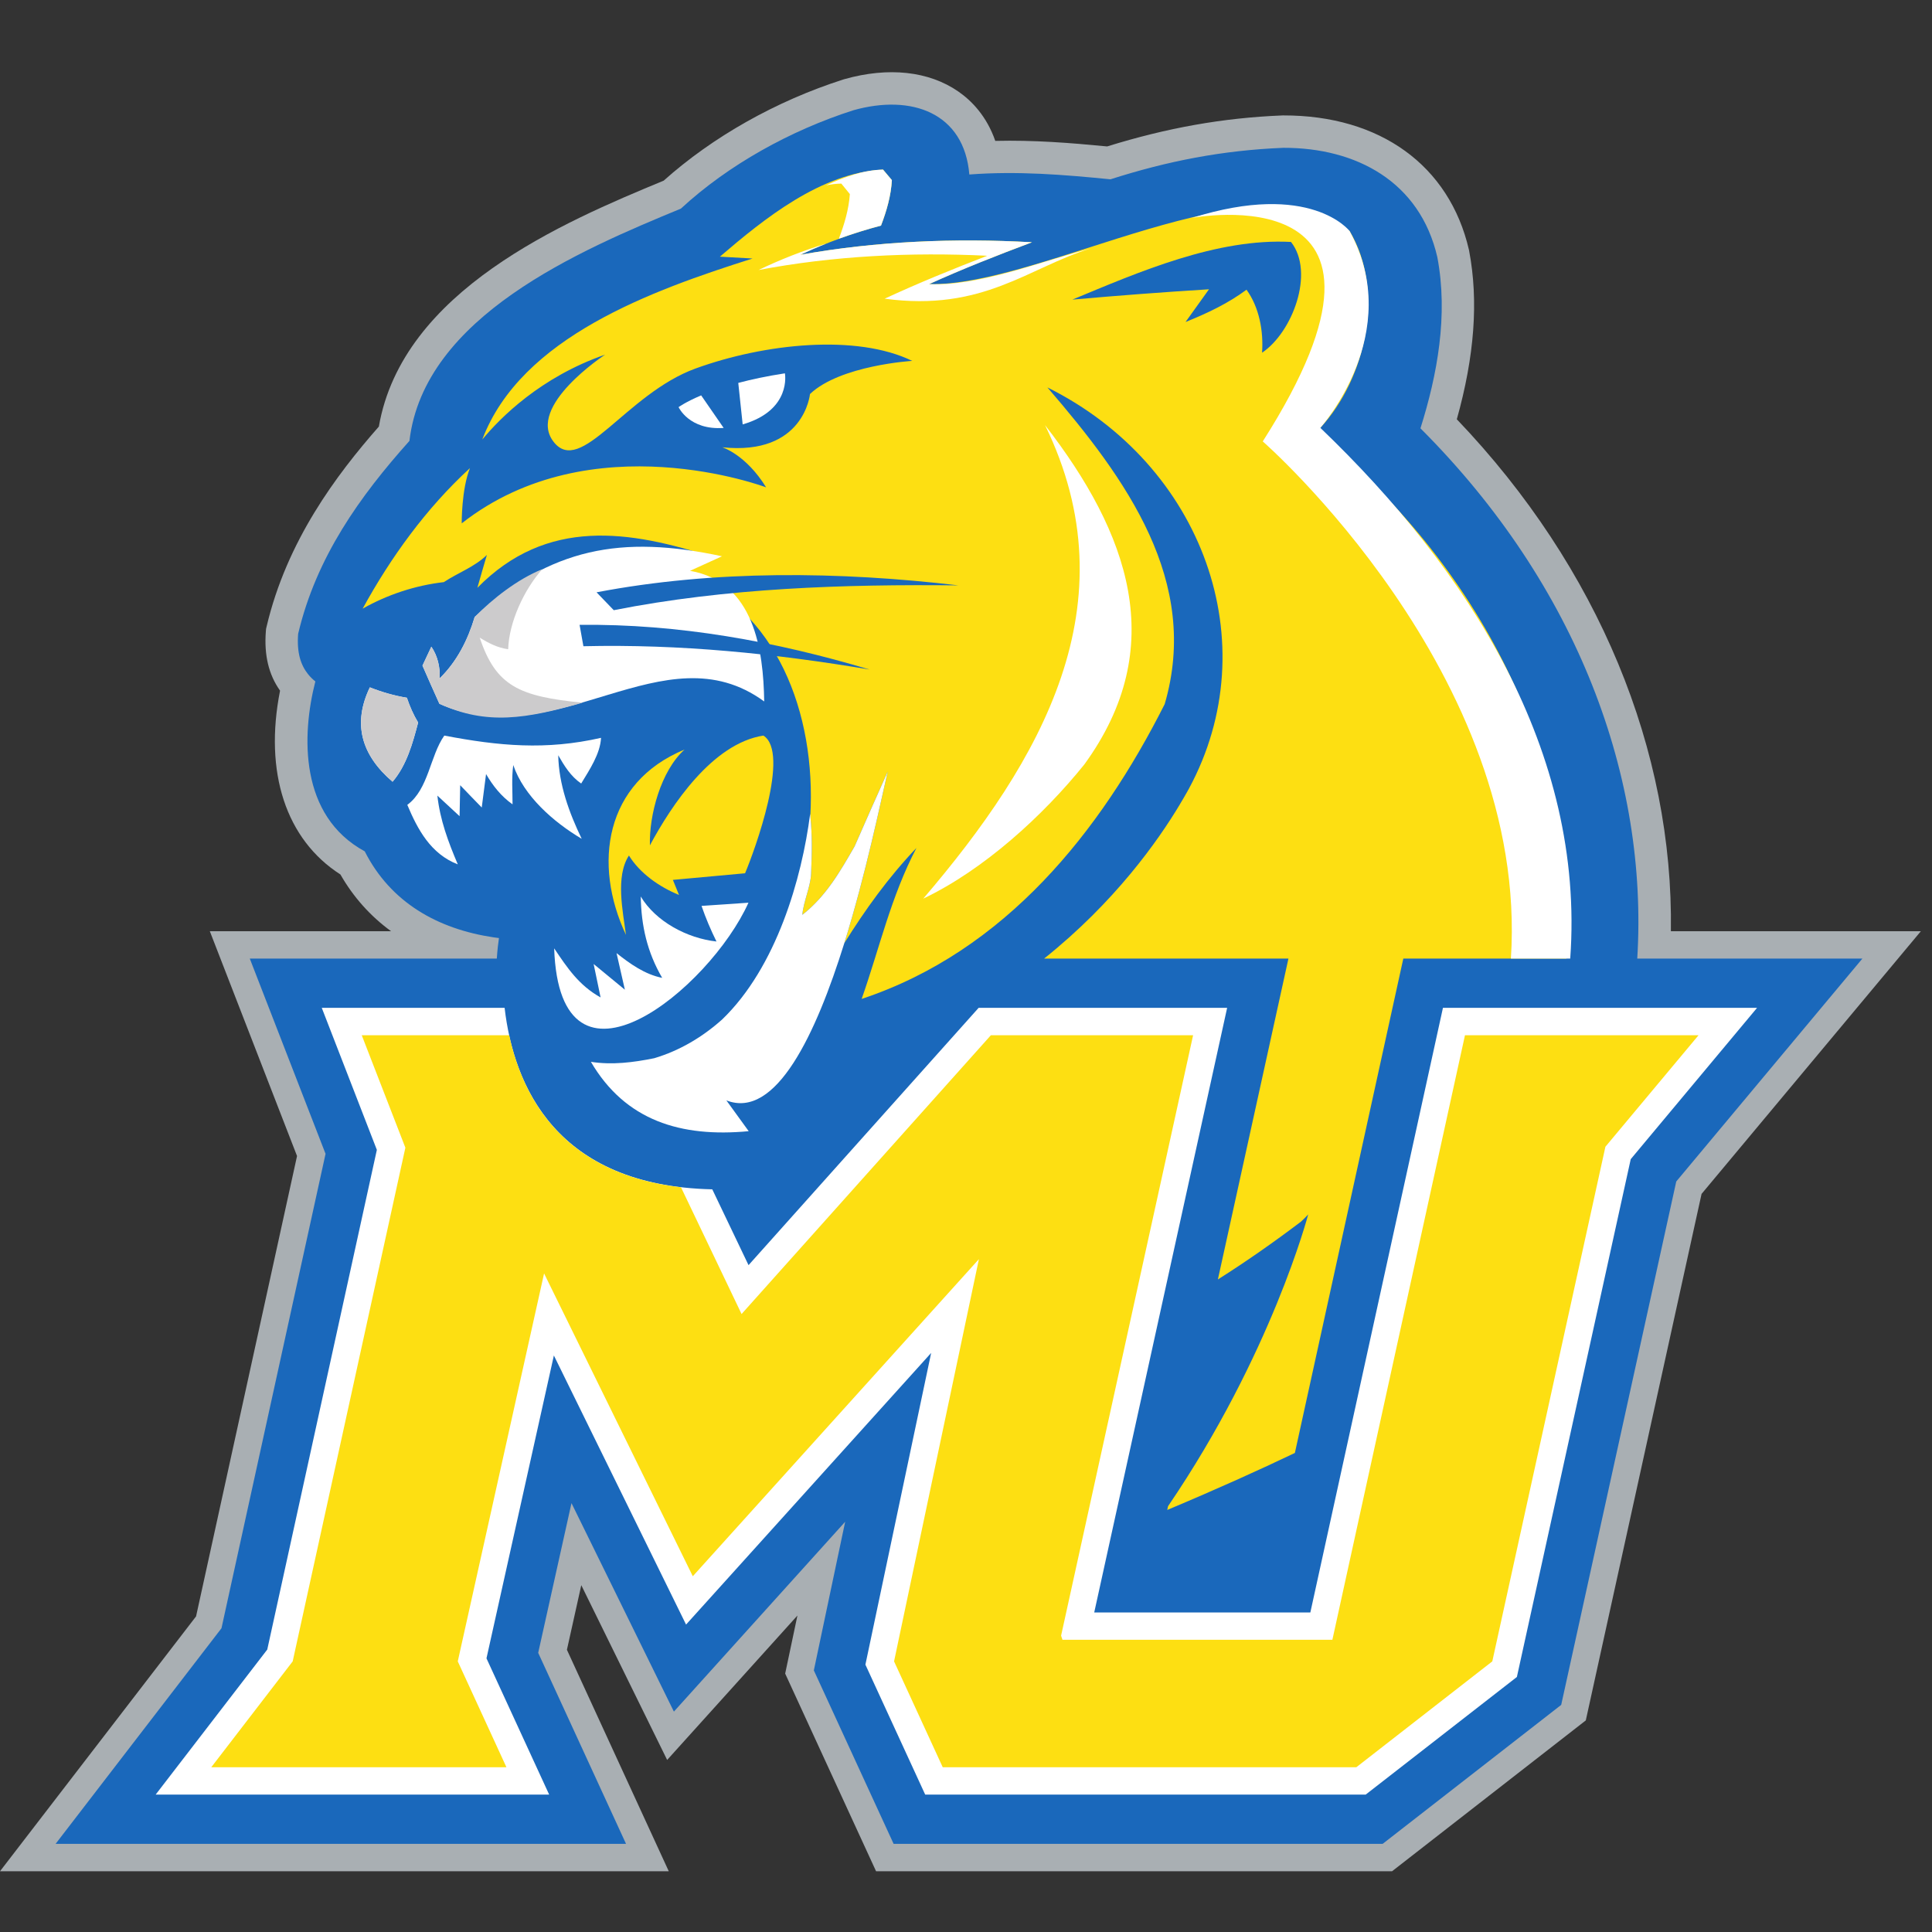
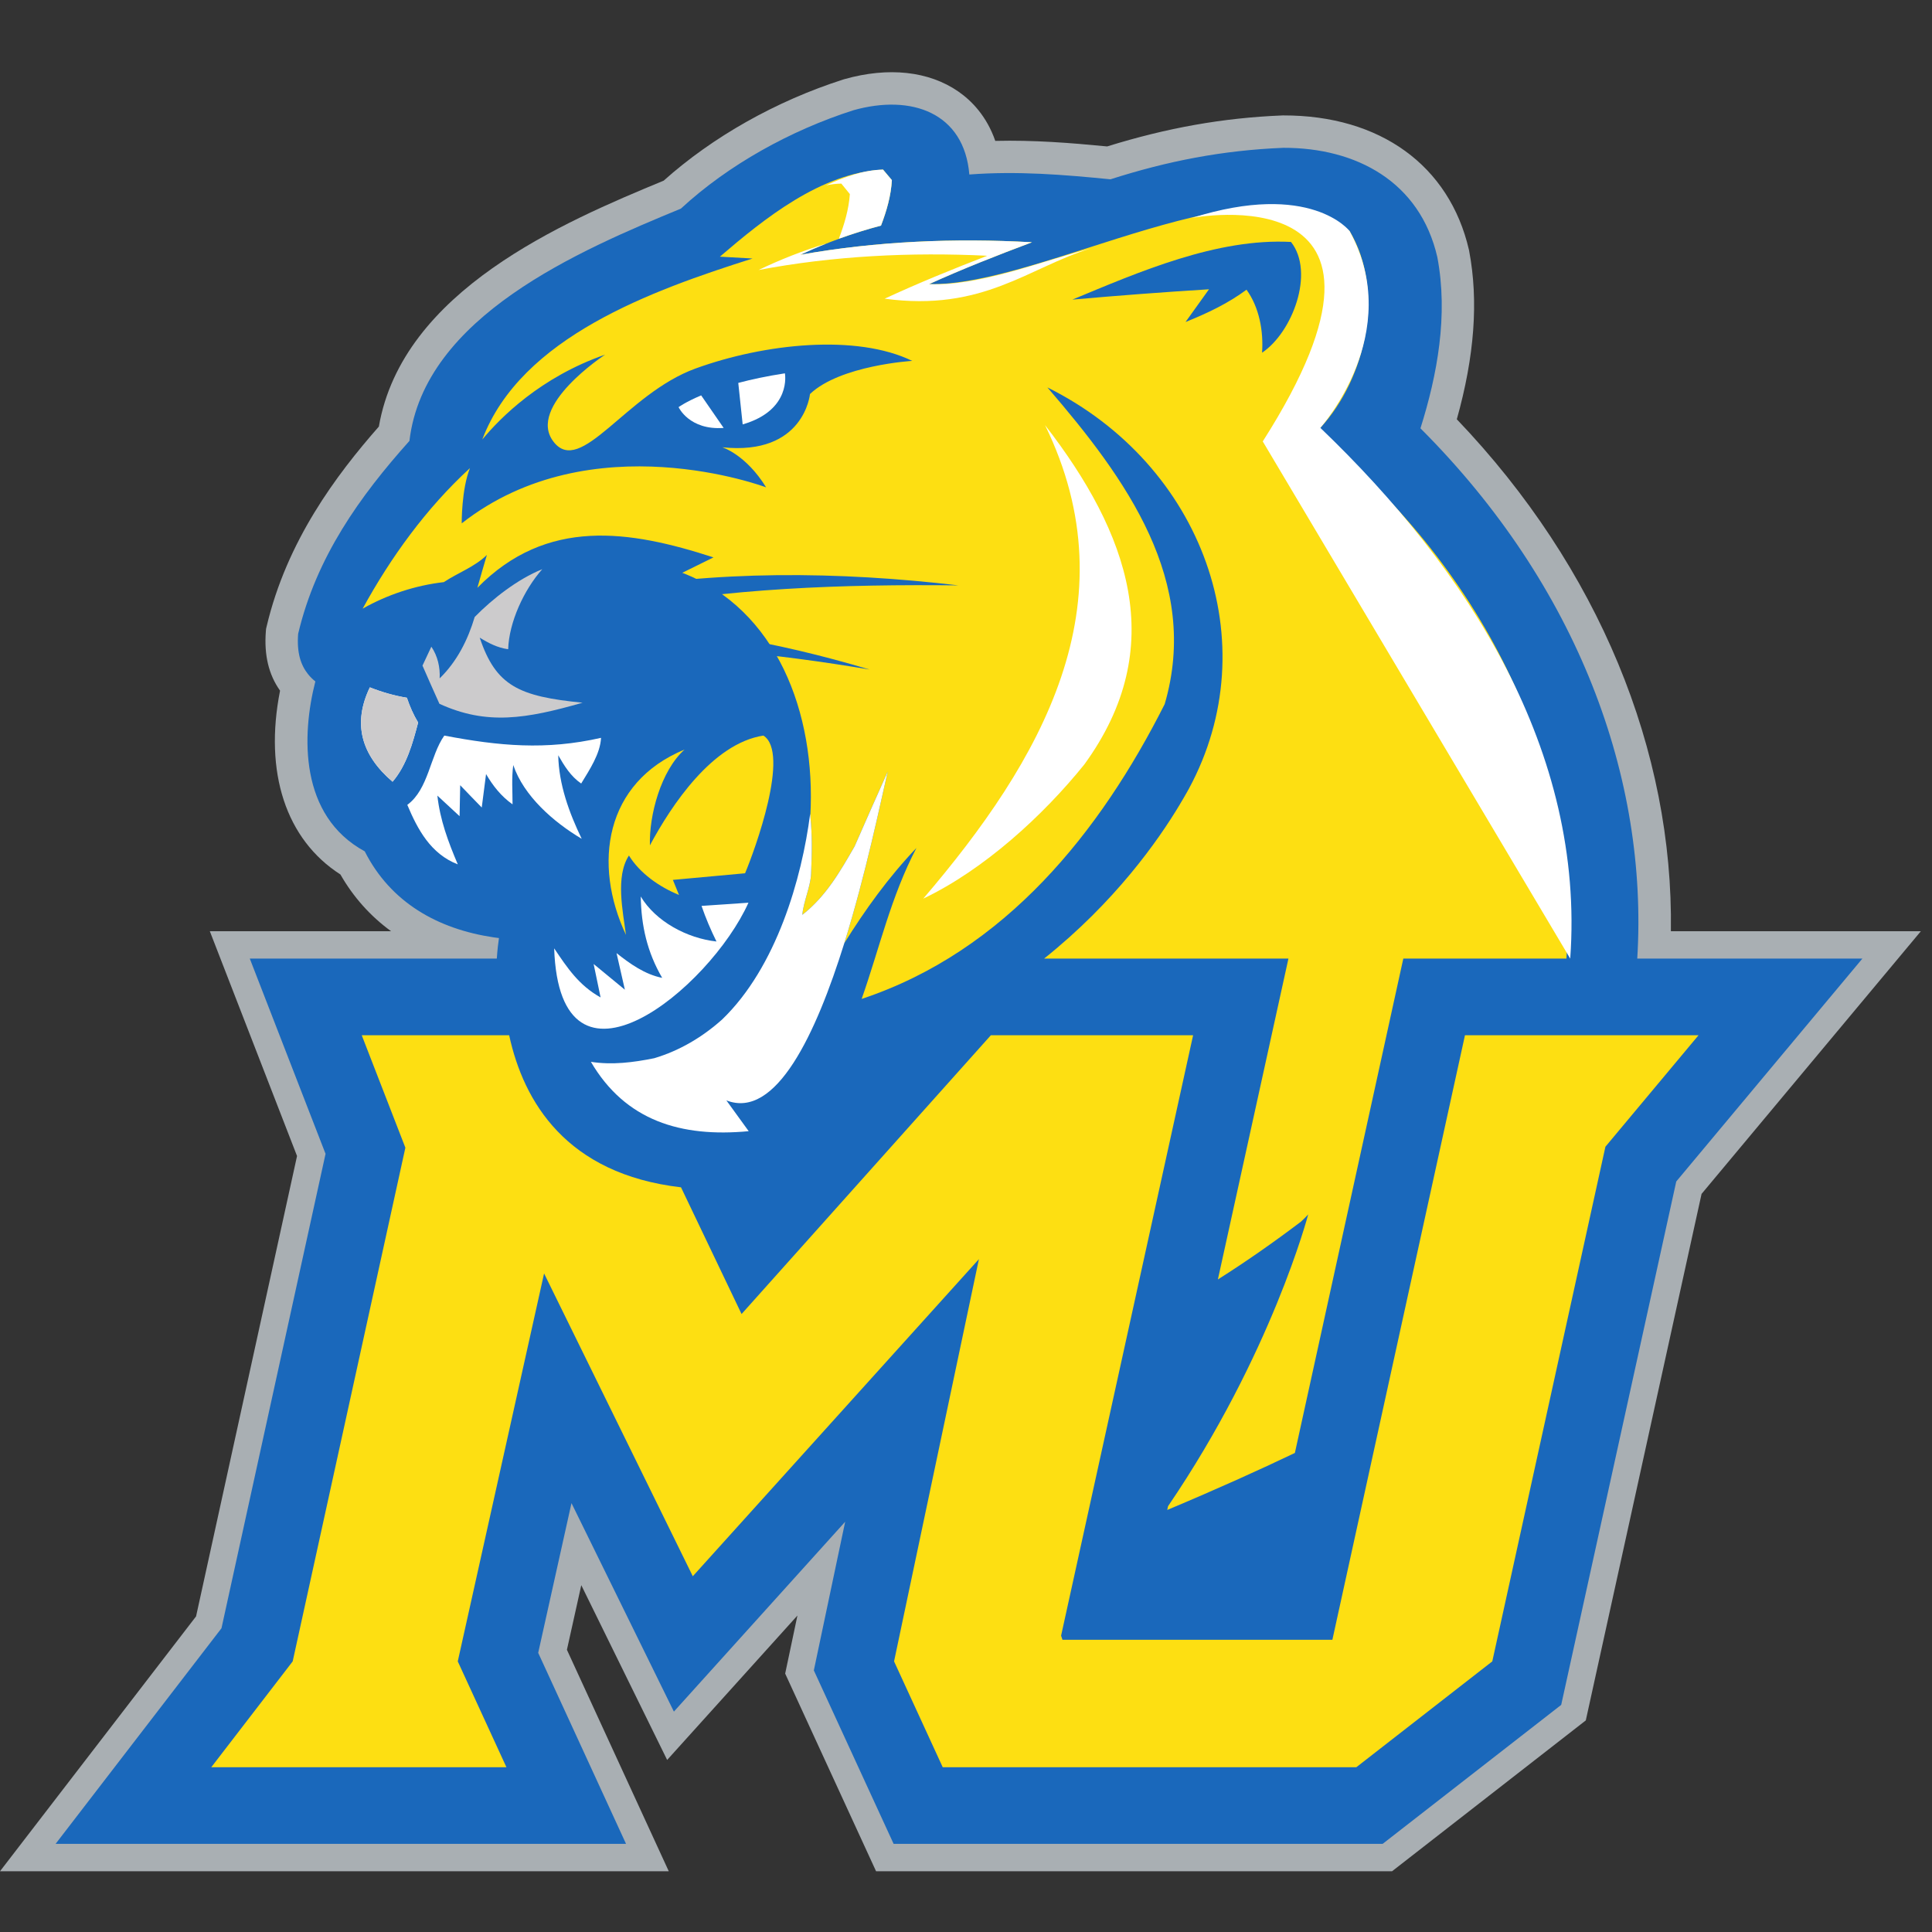
<svg xmlns="http://www.w3.org/2000/svg" width="200px" height="200px" viewBox="0 0 200 200" version="1.1">
  <rect x="0" y="0" width="200" height="200" fill="#333333" stroke="none" />
  <title>misericordia</title>
  <desc>Created with Sketch.</desc>
  <g id="misericordia" stroke="none" stroke-width="1" fill="none" fill-rule="evenodd">
    <g id="misericordia_BGL">
      <g id="misericordia" transform="translate(0, 6)">
        <g id="g10" transform="translate(99.753, 93.886) scale(-1, 1) rotate(-180) translate(-99.753, -93.886) translate(0, 0.059)">
          <g id="g12">
            <path d="M172.969,97.315 C173.243,115.947 165.515,134.931 150.809,150.309 C152.637,156.828 153.067,162.547 152.089,167.72 L152.078,167.786 L152.064,167.851 C150.045,176.583 142.861,181.784 132.847,181.765 L132.782,181.765 L132.716,181.761 C126.603,181.513 120.829,180.483 114.614,178.555 C110.789,178.925 106.991,179.225 103.031,179.128 C102.134,181.714 100.558,183.303 99.209,184.237 C96.157,186.354 91.971,186.807 87.418,185.521 L87.361,185.506 L87.308,185.488 C80.34,183.26 73.768,179.543 68.703,175.011 C58.306,170.715 41.659,163.63 39.22,149.556 C34.794,144.517 29.688,137.705 27.603,128.87 L27.543,128.618 L27.521,128.36 C27.33,125.884 27.817,123.871 28.992,122.216 C27.316,113.757 29.601,106.802 35.241,103.186 C36.582,100.841 38.342,98.877 40.481,97.315 L21.72,97.315 L30.749,74.043 L20.297,26.387 L0,0 L69.231,0 L58.687,22.928 L60.174,29.616 L69.063,11.524 L82.55,26.474 L81.281,20.463 L90.691,0 L144.103,0 L164.161,15.617 L176.146,70.121 L198.848,97.315 L172.969,97.315" id="path14" fill="#A9AFB3" fill-rule="nonzero" />
            <path d="M169.488,94.479 C170.639,113.103 163.386,133.033 147.045,149.373 C148.791,154.911 149.933,161.09 148.791,167.099 C146.993,174.904 140.405,178.429 132.853,178.411 C126.53,178.153 120.867,177.042 114.956,175.151 C110.091,175.633 105.33,176.024 100.345,175.649 C99.821,182.003 94.41,184.012 88.33,182.296 C81.853,180.221 75.405,176.661 70.486,172.117 C60.06,167.813 43.897,160.965 42.385,148.072 C37.269,142.353 32.745,136.059 30.864,128.1 C30.71,126.114 31.15,124.849 31.882,123.932 C32.13,123.618 32.398,123.37 32.645,123.171 C31.216,117.6 30.975,109.268 37.757,105.582 C40.431,100.298 45.294,97.546 51.091,96.68 L51.652,96.605 C51.583,96.151 51.492,95.412 51.43,94.479 L25.858,94.479 L33.701,74.268 L22.928,25.158 L5.756,2.837 L64.807,2.837 L55.714,22.612 L59.16,38.11 L69.761,16.528 L87.492,36.181 L84.248,20.795 L92.507,2.837 L143.131,2.837 L161.615,17.224 L173.526,71.406 L192.792,94.479 L169.488,94.479" id="path16" fill="#1A68BB" fill-rule="nonzero" />
            <path d="M135.697,149.376 C136.029,149.393 136.354,149.409 136.68,149.423 C141.456,154.599 143.39,163.653 139.709,169.796 C130.27,177.879 107.975,164.043 96.174,164.299 C99.663,165.881 103.235,167.285 106.83,168.634 C98.842,169.079 90.718,168.75 82.848,167.337 C85.532,168.584 88.319,169.602 91.202,170.358 C91.782,171.873 92.235,173.443 92.327,175.069 C92.021,175.429 91.715,175.795 91.411,176.157 C84.982,175.834 79.097,171.061 74.522,167.143 C75.65,167.079 76.776,167.021 77.902,166.952 C67.505,163.653 53.946,158.82 49.929,148.221 C49.929,148.218 49.929,148.218 49.929,148.218 C51.785,150.462 55.957,154.678 62.64,156.999 C62.64,156.999 54.482,151.66 57.296,147.993 C60.112,144.323 64.792,152.935 71.986,155.559 C79.178,158.175 88.679,159.154 94.431,156.355 C94.431,156.355 86.978,155.904 83.849,152.923 C83.849,152.923 83.256,146.517 74.767,147.411 C74.767,147.411 77.206,146.674 79.309,143.262 C79.309,143.262 61.253,150.089 47.796,139.535 C47.796,139.535 47.766,143.068 48.65,145.254 C44.098,141.076 40.439,135.992 37.541,130.704 C40.077,132.145 42.993,133.115 45.946,133.452 C47.402,134.421 49.151,135.032 50.403,136.268 C50.064,135.136 49.74,134 49.418,132.863 C56.6,140.168 65.153,138.838 73.861,136.012 C72.784,135.482 71.704,134.953 70.629,134.418 C80.385,130.657 84.482,119.917 83.886,109.256 C84.093,107.126 84.049,105.417 83.964,103.252 C83.9,101.883 83.167,100.371 83.056,99.008 C85.512,100.935 86.96,103.481 88.468,106.097 C89.593,108.673 90.736,111.25 91.891,113.821 C91.164,110.705 89.636,103.248 87.4,96.072 C89.564,99.541 91.961,102.882 94.869,105.934 C92.221,100.875 91.05,95.566 89.198,90.305 C104.08,95.246 113.928,107.65 120.569,120.825 C124.273,133.515 116.63,144.093 108.428,153.607 C124.547,145.591 131.211,127.144 123.089,112.093 C123.019,111.967 122.942,111.83 122.867,111.694 C122.637,111.289 122.408,110.885 122.159,110.482 C122.159,110.478 122.159,110.475 122.159,110.475 C119.866,106.64 115.392,100.317 108.085,94.479 L133.378,94.479 L126.075,61.265 C128.939,63.076 131.804,65.072 134.681,67.251 C134.954,67.505 135.208,67.752 135.424,67.998 C135.424,67.998 131.65,53.555 120.914,37.788 L120.832,37.402 C126.005,39.574 130.396,41.56 134.045,43.304 L137.157,57.488 L137.155,57.485 L136.235,53.288 L145.27,94.479 L162.155,94.479 C163.411,115.155 153.339,135.279 135.697,149.376" id="path18" fill="#FDDF12" fill-rule="nonzero" />
-             <path d="M52.887,88.306 L52.547,87.899 L52.61,87.56 C52.79,87.793 52.879,88.061 52.887,88.306" id="path20" fill="#1A68BB" fill-rule="nonzero" />
            <path d="M62.219,117.333 C56.511,116.034 51.658,116.485 45.994,117.566 C44.507,115.453 44.37,112.017 42.164,110.394 C43.232,107.859 44.576,105.321 47.391,104.234 C46.392,106.585 45.556,108.821 45.277,111.352 C46.041,110.643 46.809,109.932 47.576,109.221 C47.593,110.29 47.613,111.36 47.639,112.429 C48.377,111.654 49.123,110.888 49.87,110.121 C50.012,111.277 50.161,112.434 50.317,113.584 C51.014,112.378 51.883,111.277 53.059,110.447 C53.061,111.798 52.947,113.171 53.133,114.515 C54.213,111.32 57.29,108.616 60.218,106.88 C58.907,109.596 57.848,112.52 57.788,115.528 C58.414,114.436 59.082,113.344 60.164,112.603 C61.01,114.001 62.138,115.672 62.219,117.333" id="path22" fill="#FFFFFF" fill-rule="nonzero" />
-             <path d="M45.489,120.856 C57.647,115.453 68.739,128.677 79.11,121.099 C79.026,126.4 78.086,133.461 71.432,134.622 C72.535,135.125 73.638,135.628 74.741,136.127 C64.333,138.371 56.992,137.005 49.139,129.843 C48.443,127.498 47.309,125.233 45.513,123.488 C45.576,124.608 45.309,125.808 44.653,126.768 C44.343,126.114 44.039,125.462 43.735,124.809 C44.311,123.488 44.898,122.168 45.489,120.856" id="path24" fill="#FFFFFF" fill-rule="nonzero" />
            <path d="M42.12,121.482 C40.803,121.698 39.522,122.067 38.287,122.559 C36.486,118.811 37.388,115.566 40.639,112.789 C42.107,114.505 42.728,116.794 43.284,118.917 C42.798,119.727 42.419,120.589 42.12,121.482" id="path26" fill="#FFFFFF" fill-rule="nonzero" />
            <path d="M86.836,168.998 C88.268,169.515 89.727,169.972 91.202,170.358 C91.782,171.873 92.235,173.443 92.327,175.069 C92.021,175.429 91.715,175.795 91.411,176.157 C89.337,176.109 87.361,175.377 85.512,174.525 C86.034,174.633 86.563,174.698 87.094,174.708 C87.393,174.348 87.688,173.983 87.977,173.62 C87.863,172.023 87.406,170.486 86.836,168.998" id="path28" fill="#FFFFFF" />
            <path d="M112.9,167.995 C107.936,166.704 101.333,164.062 96.174,164.299 C99.663,165.881 103.235,167.285 106.83,168.634 C98.842,169.079 90.718,168.75 82.848,167.337 C83.725,167.747 84.619,168.134 85.526,168.501 C83.117,167.762 80.78,166.844 78.523,165.761 C86.281,167.233 94.302,167.62 102.197,167.237 C98.61,165.849 95.052,164.404 91.579,162.794 C101.768,161.408 106.484,166.027 112.9,167.995" id="path30" fill="#FFFFFF" />
            <path d="M45.489,120.856 C50.394,118.611 54.467,119.299 60.309,120.968 C53.725,121.617 51.338,122.694 49.66,127.704 C50.587,127.131 51.503,126.657 52.605,126.505 C52.691,129.285 54.233,132.655 56.135,134.791 C53.573,133.755 51.004,131.741 49.139,129.843 C48.443,127.498 47.309,125.233 45.513,123.488 C45.576,124.608 45.309,125.808 44.653,126.768 C44.343,126.114 44.039,125.462 43.735,124.809 C44.311,123.488 44.898,122.168 45.489,120.856" id="path32" fill="#CCCBCC" fill-rule="nonzero" />
            <path d="M42.12,121.482 C40.803,121.698 39.522,122.067 38.287,122.559 C36.486,118.811 37.388,115.566 40.639,112.789 C42.107,114.505 42.728,116.794 43.284,118.917 C42.798,119.727 42.419,120.589 42.12,121.482" id="path34" fill="#CCCBCC" fill-rule="nonzero" />
            <path d="M95.575,100.687 C107.788,114.961 117.213,131.2 108.181,149.707 C116.817,138.552 121.117,126.772 112.248,114.576 C107.981,109.279 101.86,103.682 95.575,100.687" id="path36" fill="#FFFFFF" />
            <path d="M61.755,132.397 C73.939,134.726 86.894,134.56 99.214,133.115 C87.331,133.24 75.184,132.85 63.537,130.546 C62.94,131.164 62.348,131.78 61.755,132.397" id="path38" fill="#1A68BB" />
            <path d="M59.998,129.029 C70.237,129.146 80.278,127.316 90.018,124.403 C80.199,126.06 70.366,127.05 60.393,126.816 C60.259,127.552 60.128,128.289 59.998,129.029" id="path40" fill="#1A68BB" />
            <path d="M81.253,155.066 C81.253,155.066 81.979,151.253 76.881,149.779 L76.426,154.074 C77.782,154.434 79.374,154.778 81.253,155.066" id="path42" fill="#FFFFFF" fill-rule="nonzero" />
            <path d="M72.584,152.784 L74.913,149.413 C71.339,149.157 70.247,151.566 70.247,151.566 C70.247,151.566 70.959,152.096 72.584,152.784" id="path44" fill="#FFFFFF" fill-rule="nonzero" />
            <path d="M111.009,162.697 C115.719,163.117 120.434,163.473 125.154,163.766 C124.343,162.636 123.532,161.508 122.726,160.378 C124.941,161.27 127.124,162.299 129.038,163.723 C130.365,161.887 130.806,159.411 130.648,157.201 C133.785,159.293 136.134,165.498 133.644,168.667 C125.974,169.073 117.919,165.567 111.009,162.697" id="path46" fill="#1A68BB" fill-rule="nonzero" />
            <path d="M64.799,96.936 C61.353,104.268 62.596,112.714 70.867,116.12 C68.413,113.925 67.184,109.313 67.279,106.205 C69.496,110.336 73.738,116.748 79.026,117.566 C81.826,115.796 78.132,105.694 77.128,103.312 C74.64,103.082 72.148,102.855 69.657,102.627 C69.865,102.107 70.08,101.586 70.29,101.069 C68.251,101.899 66.238,103.312 65.107,105.15 C63.684,102.963 64.491,99.34 64.799,96.936" id="path48" fill="#FDDF12" fill-rule="nonzero" />
            <path d="M57.367,95.541 C57.941,78.576 73.479,91.368 77.479,100.265 C75.859,100.152 74.241,100.044 72.622,99.934 C73.056,98.672 73.576,97.45 74.169,96.249 C71.11,96.583 67.861,98.34 66.329,100.91 C66.383,97.883 66.991,95.154 68.549,92.485 C66.743,92.845 65.219,93.944 63.824,95.046 C64.109,93.78 64.397,92.519 64.687,91.258 C63.607,92.141 62.531,93.029 61.453,93.92 C61.688,92.764 61.928,91.607 62.173,90.459 C59.931,91.705 58.727,93.518 57.367,95.541" id="path50" fill="#FFFFFF" fill-rule="nonzero" />
            <path d="M67.728,84.167 C70.37,84.956 72.709,86.354 74.744,88.166 C80.375,93.574 83.014,102.796 83.866,109.468 C83.874,109.394 83.877,109.327 83.886,109.256 C84.093,107.126 84.049,105.417 83.964,103.252 C83.9,101.883 83.167,100.371 83.056,99.008 C85.512,100.935 86.96,103.481 88.468,106.097 C89.593,108.673 90.736,111.25 91.891,113.821 C91.164,110.705 89.636,103.248 87.4,96.072 C84.472,86.686 80.33,77.789 75.194,79.801 C75.96,78.735 76.731,77.672 77.505,76.613 C70.474,75.949 64.734,77.708 61.17,83.792 C63.39,83.449 65.563,83.731 67.728,84.167" id="path52" fill="#FFFFFF" fill-rule="nonzero" />
-             <path d="M149.373,89.38 L135.647,26.792 L113.274,26.792 L127.033,89.38 L101.306,89.38 L77.488,62.745 L73.735,70.594 C57.547,70.953 53.174,81.323 52.237,89.38 L33.31,89.38 L39.012,74.68 L27.667,22.951 L16.115,7.938 L56.848,7.938 L50.36,22.041 L57.337,53.395 L71.021,25.538 L96.393,53.659 L89.587,21.39 L95.775,7.938 L141.377,7.938 L157.027,20.113 L168.813,73.717 L181.889,89.38 L149.373,89.38" id="path54" fill="#FFFFFF" fill-rule="nonzero" />
            <path d="M151.653,86.543 L137.927,23.961 L109.987,23.961 L109.844,24.389 L123.509,86.543 L102.573,86.543 L76.767,57.685 L70.498,70.801 C58.606,72.187 54.201,79.668 52.708,86.543 L37.448,86.543 L41.964,74.905 L30.299,21.728 L21.871,10.769 L52.426,10.769 L47.388,21.728 L56.323,61.887 L71.718,30.54 L101.337,63.368 L92.553,21.728 L97.591,10.769 L140.405,10.769 L154.482,21.728 L166.192,75.004 L175.83,86.543 L151.653,86.543" id="path56" fill="#FDDF12" fill-rule="nonzero" />
-             <path d="M136.68,149.423 C136.68,149.423 145.515,159.228 139.709,169.796 C139.709,169.796 135.71,175.038 123.381,171.15 C123.381,171.15 148.563,176.003 130.72,148.018 C130.72,148.018 158.34,123.911 156.407,94.479 L162.549,94.479 C164.1,115.934 151.974,134.776 136.68,149.423" id="path58" fill="#FFFFFF" fill-rule="nonzero" />
+             <path d="M136.68,149.423 C136.68,149.423 145.515,159.228 139.709,169.796 C139.709,169.796 135.71,175.038 123.381,171.15 C123.381,171.15 148.563,176.003 130.72,148.018 L162.549,94.479 C164.1,115.934 151.974,134.776 136.68,149.423" id="path58" fill="#FFFFFF" fill-rule="nonzero" />
          </g>
        </g>
      </g>
    </g>
  </g>
</svg>